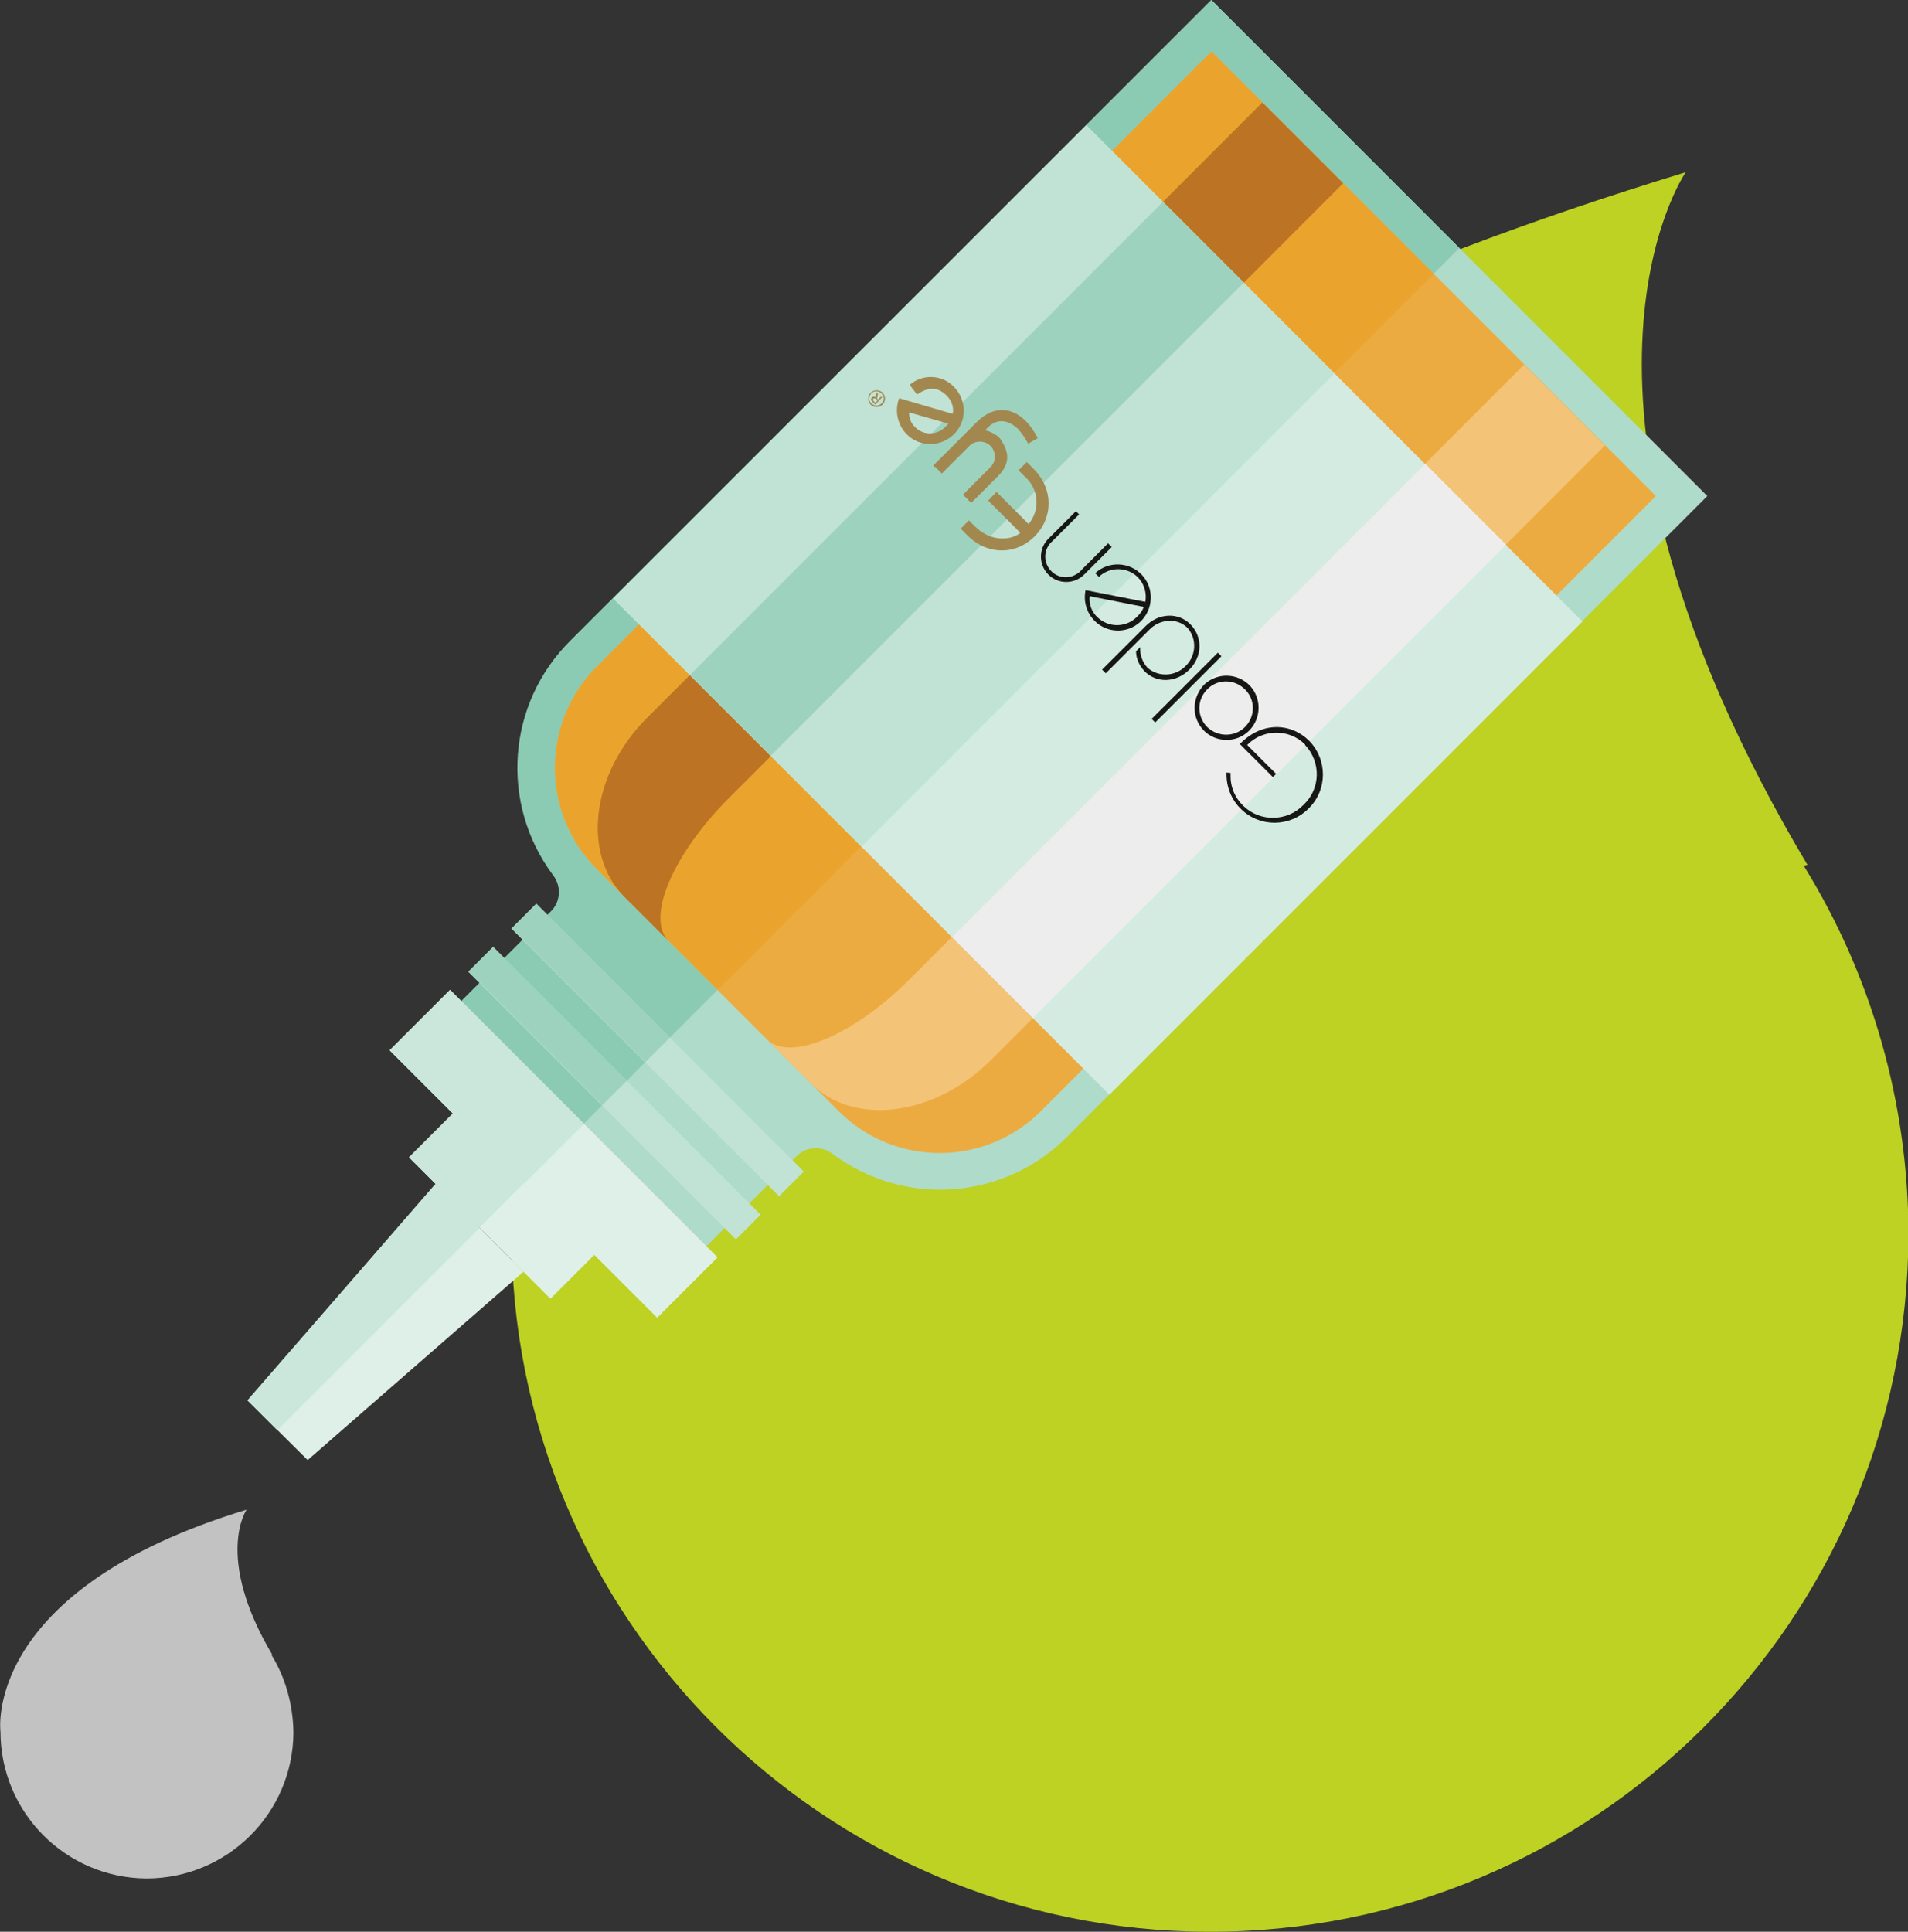
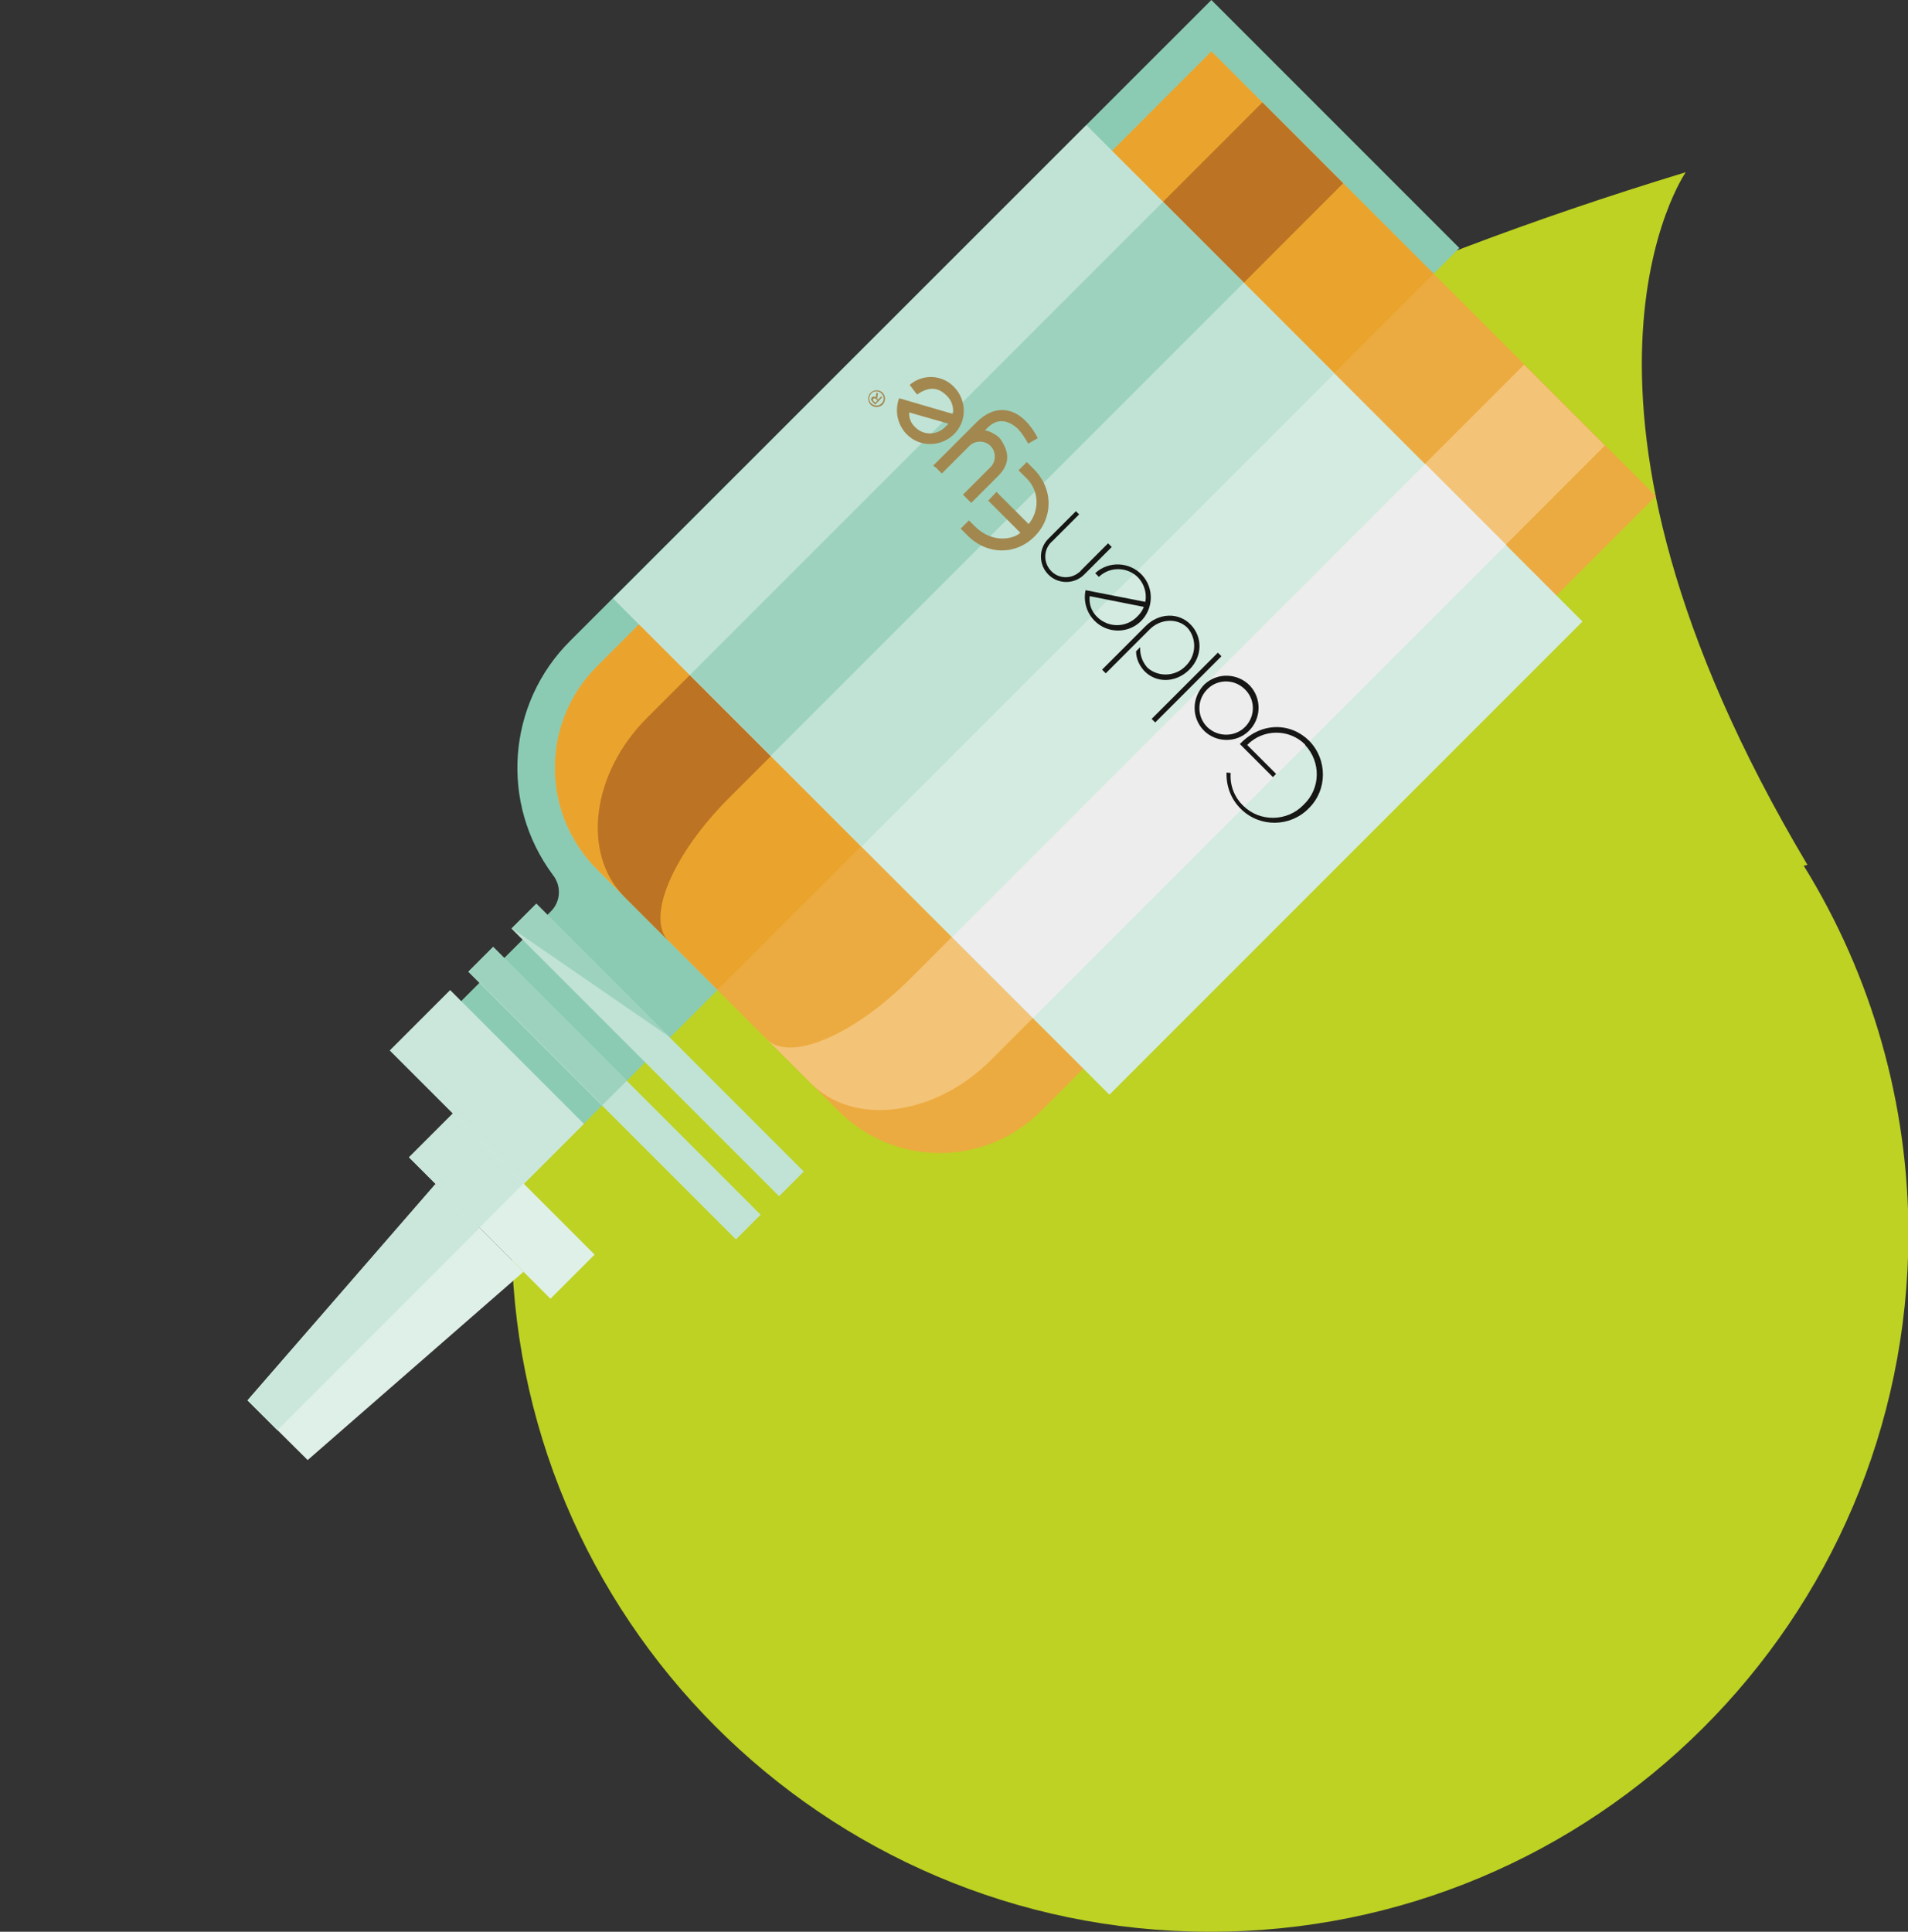
<svg xmlns="http://www.w3.org/2000/svg" version="1.1" id="Layer_1" x="0" y="0" width="415.5" height="420.6" xml:space="preserve">
  <rect width="100%" height="100%" fill="#333333" stroke="none" />
  <style>.st9{fill:#c1e3d5}.st10{fill:#9dd3be}.st12{fill:#def0e8}.st13{fill:#cbe7db}.st14{fill:#161615}.st15{fill:#a2884f}</style>
  <path id="Path_129" d="M392.8 188.5l.8-.2C333 86.5 367.1 37.5 367.1 37.5 92 121.3 111.4 268.2 111.4 268.2c-.2 84 67.8 152.2 151.8 152.4s152.2-67.8 152.4-151.8c0-28.4-7.9-56.2-22.8-80.3" fill="#bdd222" />
-   <path id="Path_129-2" d="M59.1 360.3h.2c-12.7-21.4-5.6-31.6-5.6-31.6C-4 346.2.1 377 .1 377c0 17.6 14.2 31.9 31.8 32 17.6 0 31.9-14.2 32-31.8-.1-6-1.7-11.9-4.8-16.9" fill="#fff" opacity=".7" />
  <g id="Group_229">
-     <path id="Path_383" d="M120.6 190.5c1.8 2.4 1.6 5.7-.4 7.9l-21 21 53.3 53.3 21-21c2.1-2.1 5.5-2.3 7.9-.4 15.6 11.6 37.3 10 51-3.8L371.8 108 263.8 0 124.3 139.5c-13.7 13.7-15.3 35.4-3.7 51" fill="#afdbca" />
    <path id="Path_384" d="M125.7 246.1L99 219.4l21-21c2.1-2.1 2.3-5.5.4-7.9-11.6-15.6-10-37.3 3.8-51L263.8 0l54 54-192.1 192.1z" fill="#8bcbb4" />
    <path id="Path_385" d="M130 189.3l52.6 52.6c12.2 12.2 31.9 12.2 44.1 0L360.6 108l-96.8-96.8L130 145.1c-12.2 12.2-12.2 32 0 44.2" fill="#ecab40" />
    <path id="Path_386" d="M312.2 59.6l-48.4-48.4L130 145.1c-12.2 12.2-12.2 31.9 0 44.1l26.3 26.3L312.2 59.6z" fill="#eaa42d" />
    <path id="Path_387" d="M167 226.3l9.6 9.6c9.4 9.4 26.9 7.1 39.1-5L349.5 97l-17.6-17.6-133.8 133.8c-12.2 12.2-26.1 18.1-31.1 13.1" fill="#f3c377" />
    <path id="Path_388" d="M136 195.3l9.6 9.6c-5-5 .9-18.9 13.1-31.1L292.5 39.9l-17.6-17.6L141 156.2c-12.2 12.1-14.4 29.7-5 39.1" fill="#bc7323" />
    <path id="Rectangle_80" transform="rotate(-45.001 239.082 132.768)" fill="#d4ebe1" d="M166.2 56.4h145.7v152.8H166.2z" />
    <path id="Rectangle_81" transform="rotate(-45.001 212.077 105.763)" class="st9" d="M139.2 67.6h145.7V144H139.2z" />
    <path id="Rectangle_82" transform="rotate(-45.001 210.544 104.23)" class="st10" d="M137.7 91.8h145.7v24.9H137.7z" />
    <path id="Rectangle_83" transform="rotate(-45.001 267.618 161.305)" fill="#eeeded" d="M194.8 148.9h145.7v24.9H194.8z" />
    <path id="Rectangle_84" transform="rotate(-45.001 143.255 228.594)" class="st9" d="M139.4 187.4h7.6v82.4h-7.6z" />
-     <path id="Rectangle_85" transform="rotate(-45.001 128.683 214.022)" class="st10" d="M124.9 193.4h7.6v41.2h-7.6z" />
+     <path id="Rectangle_85" transform="rotate(-45.001 128.683 214.022)" class="st10" d="M124.9 193.4h7.6v41.2z" />
    <path id="Rectangle_86" transform="rotate(-45.001 133.854 237.995)" class="st9" d="M130 196.8h7.6v82.4H130z" />
    <path id="Rectangle_87" transform="rotate(-45.001 119.282 223.422)" class="st10" d="M115.5 202.8h7.6V244h-7.6z" />
-     <path id="Rectangle_88" transform="rotate(-45.001 120.591 251.257)" class="st12" d="M111.3 210h18.6v82.4h-18.6z" />
    <path id="Rectangle_89" transform="rotate(-45.001 106.02 236.685)" class="st13" d="M96.7 216.1h18.6v41.2H96.7z" />
    <path id="Rectangle_90" transform="rotate(-45.001 109.233 262.614)" class="st12" d="M102.5 240.9h13.6v43.5h-13.6z" />
    <path id="Rectangle_91" transform="rotate(-45.001 101.543 254.924)" class="st13" d="M94.8 244h13.6v21.7H94.8z" />
    <path id="Path_389" class="st12" d="M53.9 304.9l13.1 13 47-41-19.1-19.1-41 47.1z" />
    <path id="Path_390" class="st13" d="M53.9 304.9l6.5 6.5 44-44-9.6-9.6-40.9 47.1z" />
  </g>
  <g id="Group_165">
    <path id="Path_243" class="st14" d="M268 168.3c-.2 2.7.8 5.3 2.8 7.2 3.6 3.5 9.5 3.4 13-.2l.1-.1c3.7-3.5 3.8-9.3.3-13v-.1c-3.5-3.5-9.2-3.4-12.6.1l6.3 6.3-.7.7-7.2-7.2c4.8-5 11.2-4.6 15.1-.7 4 4.1 4 10.7-.1 14.7-4 4.1-10.6 4.2-14.7.2-2.2-2.1-3.3-5-3.2-8l.9.1" />
    <path id="Path_244" class="st14" d="M262.3 149c2.8-2.6 7.2-2.5 9.9.3 2.6 2.8 2.5 7.2-.3 9.9-2.7 2.6-7.1 2.5-9.7-.1-2.8-2.8-2.7-7.3.1-10.1m9 9.1c2.2-2.4 2-6.1-.4-8.2-2.4-2.2-6.1-2-8.2.4-2.1 2.3-2 5.8.2 8 2.4 2.3 6.2 2.2 8.4-.2" />
    <path id="Rectangle_39" transform="rotate(-45.001 258.34 149.74)" class="st14" d="M248.2 149.2h20.4v1.1h-20.4z" />
    <path id="Path_245" class="st14" d="M240 145.8l9.5-9.5c2.9-2.9 7.2-3 9.8-.3s2.6 6.9-.3 9.8c-2.9 2.9-7.2 3-9.8.3-1.1-1.2-1.8-2.7-1.8-4.3l.9-.9c-.1 1.7.5 3.3 1.6 4.5 2.4 2.1 6.1 1.9 8.3-.4 2.3-2.2 2.5-5.9.4-8.3-2.3-2.3-6.1-1.9-8.3.4l-9.5 9.5-.8-.8" />
    <path id="Path_246" class="st14" d="M249.4 132.2l-12.1-2.4c-.2 1.7.4 3.4 1.7 4.6 2.4 2.3 6.2 2.3 8.6-.1l.1-.1c2.4-2.3 2.4-6.1.1-8.5-2.3-2.3-6.1-2.4-8.5-.1l-.8-.8c2.9-2.7 7.5-2.5 10.2.4 2.7 2.9 2.5 7.5-.4 10.2-2.8 2.6-7.2 2.5-9.9-.2-1.8-1.8-2.5-4.3-2-6.7l13.3 2.6-.3 1.1" />
    <path id="Path_247" class="st14" d="M235 112l-5.8 5.8c-1.9 1.6-2.1 4.4-.5 6.3 1.6 1.9 4.4 2.1 6.3.5.2-.1.3-.3.5-.5l5.8-5.8.8.8-5.9 5.9c-2.1 2.2-5.6 2.3-7.8.2-2.2-2.1-2.3-5.6-.2-7.8l.2-.2 5.9-5.9.7.7" />
    <path id="Path_248" class="st15" d="M217 107.1l7 7c2.4-2.9 2.3-7.1-.3-9.8l-1.9-1.9 1.8-1.8 1.5 1.5c4.3 4.3 4.3 10.6.2 14.7s-10.3 4.1-14.6-.2l-1.5-1.5 1.8-1.8 1.3 1.3c3.8 3.8 8.4 2.8 9.9 1.4l-7-7 1.8-1.9" />
    <path id="Path_249" class="st15" d="M208.1 90.3l-.7 2.2-9.4-2.7c-.1 1.2.4 2.4 1.3 3.2 1.7 1.8 4.6 1.8 6.4.1l.3-.3c1.9-1.6 2.1-4.5.4-6.4l-.3-.3c-2.1-2.1-4.2-1.7-6.4-.2l-1.6-2.1c2.9-2.5 7.2-2.2 9.7.5 2.8 2.9 2.8 7.5-.1 10.3-2.9 2.8-7.5 2.8-10.3-.1-2-2.1-2.6-5.1-1.6-7.8l12.3 3.6" />
    <path id="Path_250" class="st15" d="M203.8 101.8l1.3 1.3 5.9-5.9c1.2-1.3 3.3-1.4 4.6-.2 1.3 1.2 1.4 3.3.2 4.6l-.2.2-5.9 5.9 1.8 1.8 5.9-5.9c2.3-2.3 2.5-4.7.9-7.3-.4-.8-1-1.4-1.8-1.8-.6-.4-1.3-.7-2-.8l.6-.6c2.4-2.4 4.9-1.3 6.6.3.9 1 1.6 2.1 2.2 3.2l2.1-1.2c-.7-1.4-1.6-2.7-2.7-3.8-2.9-2.9-6.9-3.4-10.6.3l-9.5 9.5.6.4" />
    <path id="Path_251" class="st15" d="M189.6 88.1c-.7-.7-.7-1.9 0-2.6.7-.7 1.9-.7 2.6 0 .7.7.7 1.9 0 2.6-.7.7-1.9.7-2.6 0m2.4-2.4c-.6-.6-1.6-.7-2.2-.1-.6.6-.7 1.6-.1 2.2.6.6 1.6.7 2.2.1.7-.6.7-1.5.1-2.2m-1.4 2.4l-.6-.6c-.4-.4-.4-.7-.1-1 .2-.2.6-.2.8 0l.2-1.1.3.3-.2 1.1.2.2.7-.7.2.2-1.5 1.6zm.5-.9l-.2-.2c-.2-.2-.4-.4-.7-.2-.2.2-.1.4.1.6l.3.3.5-.5z" />
  </g>
</svg>